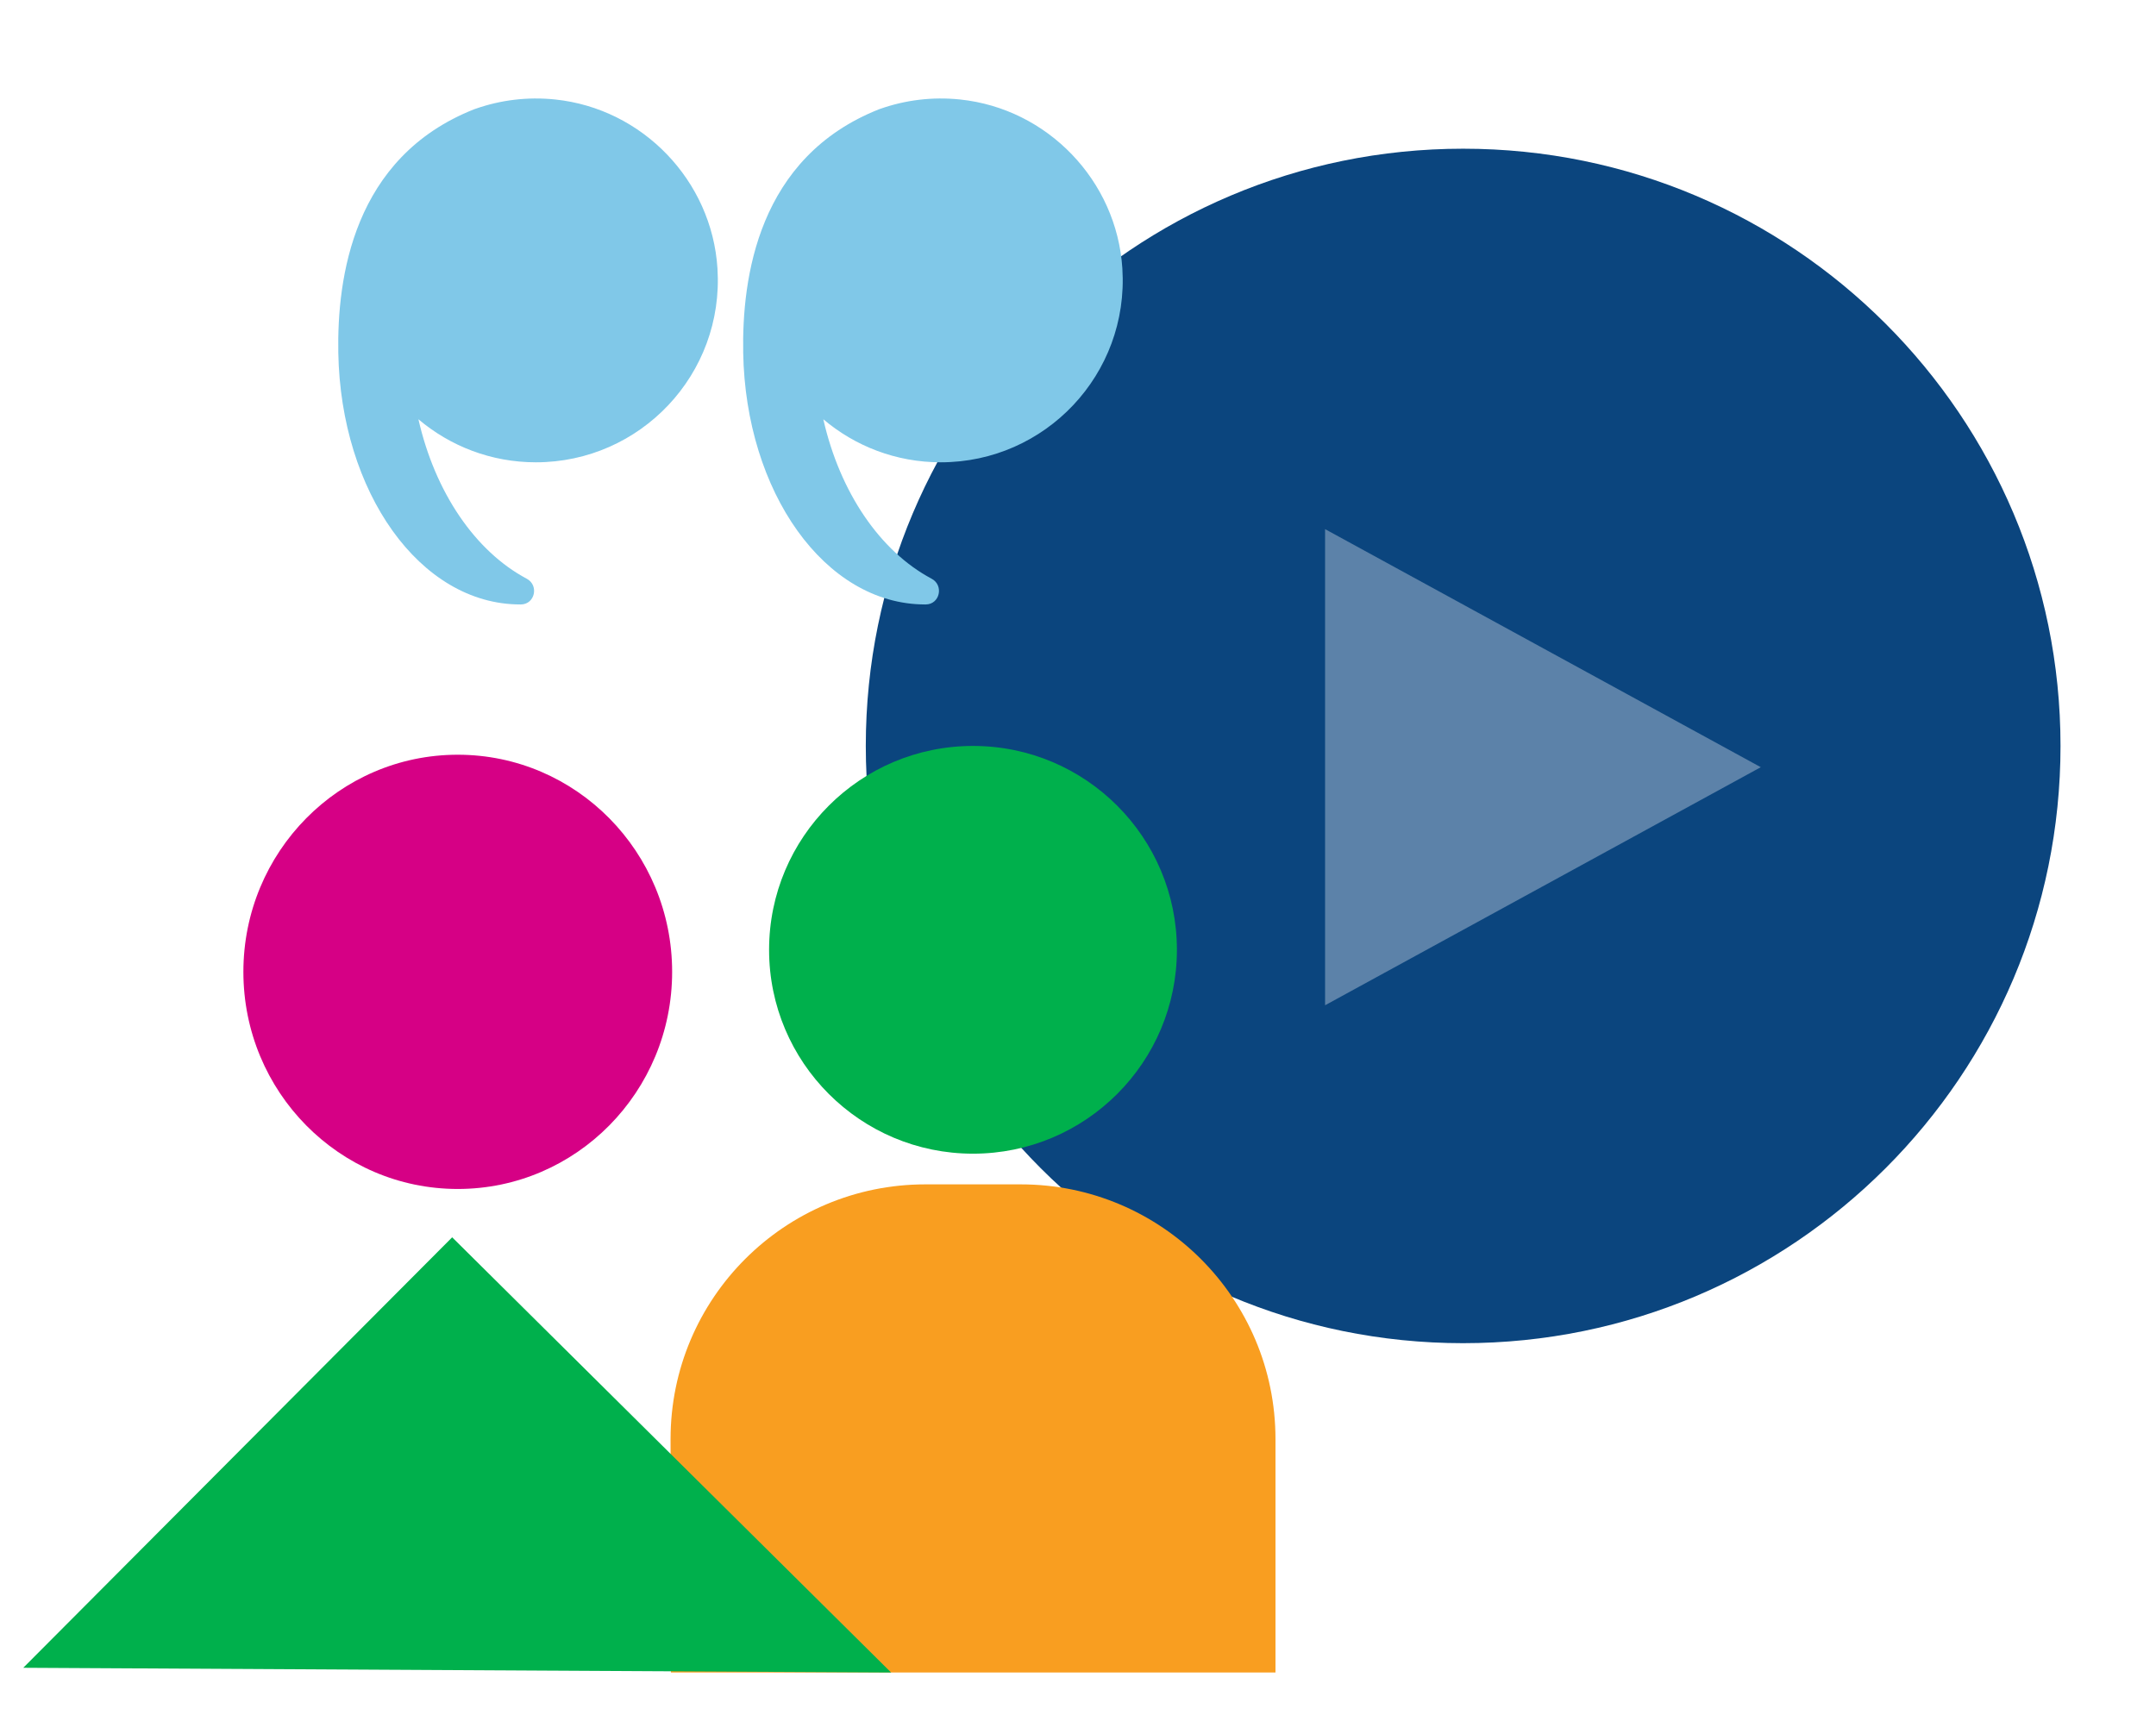
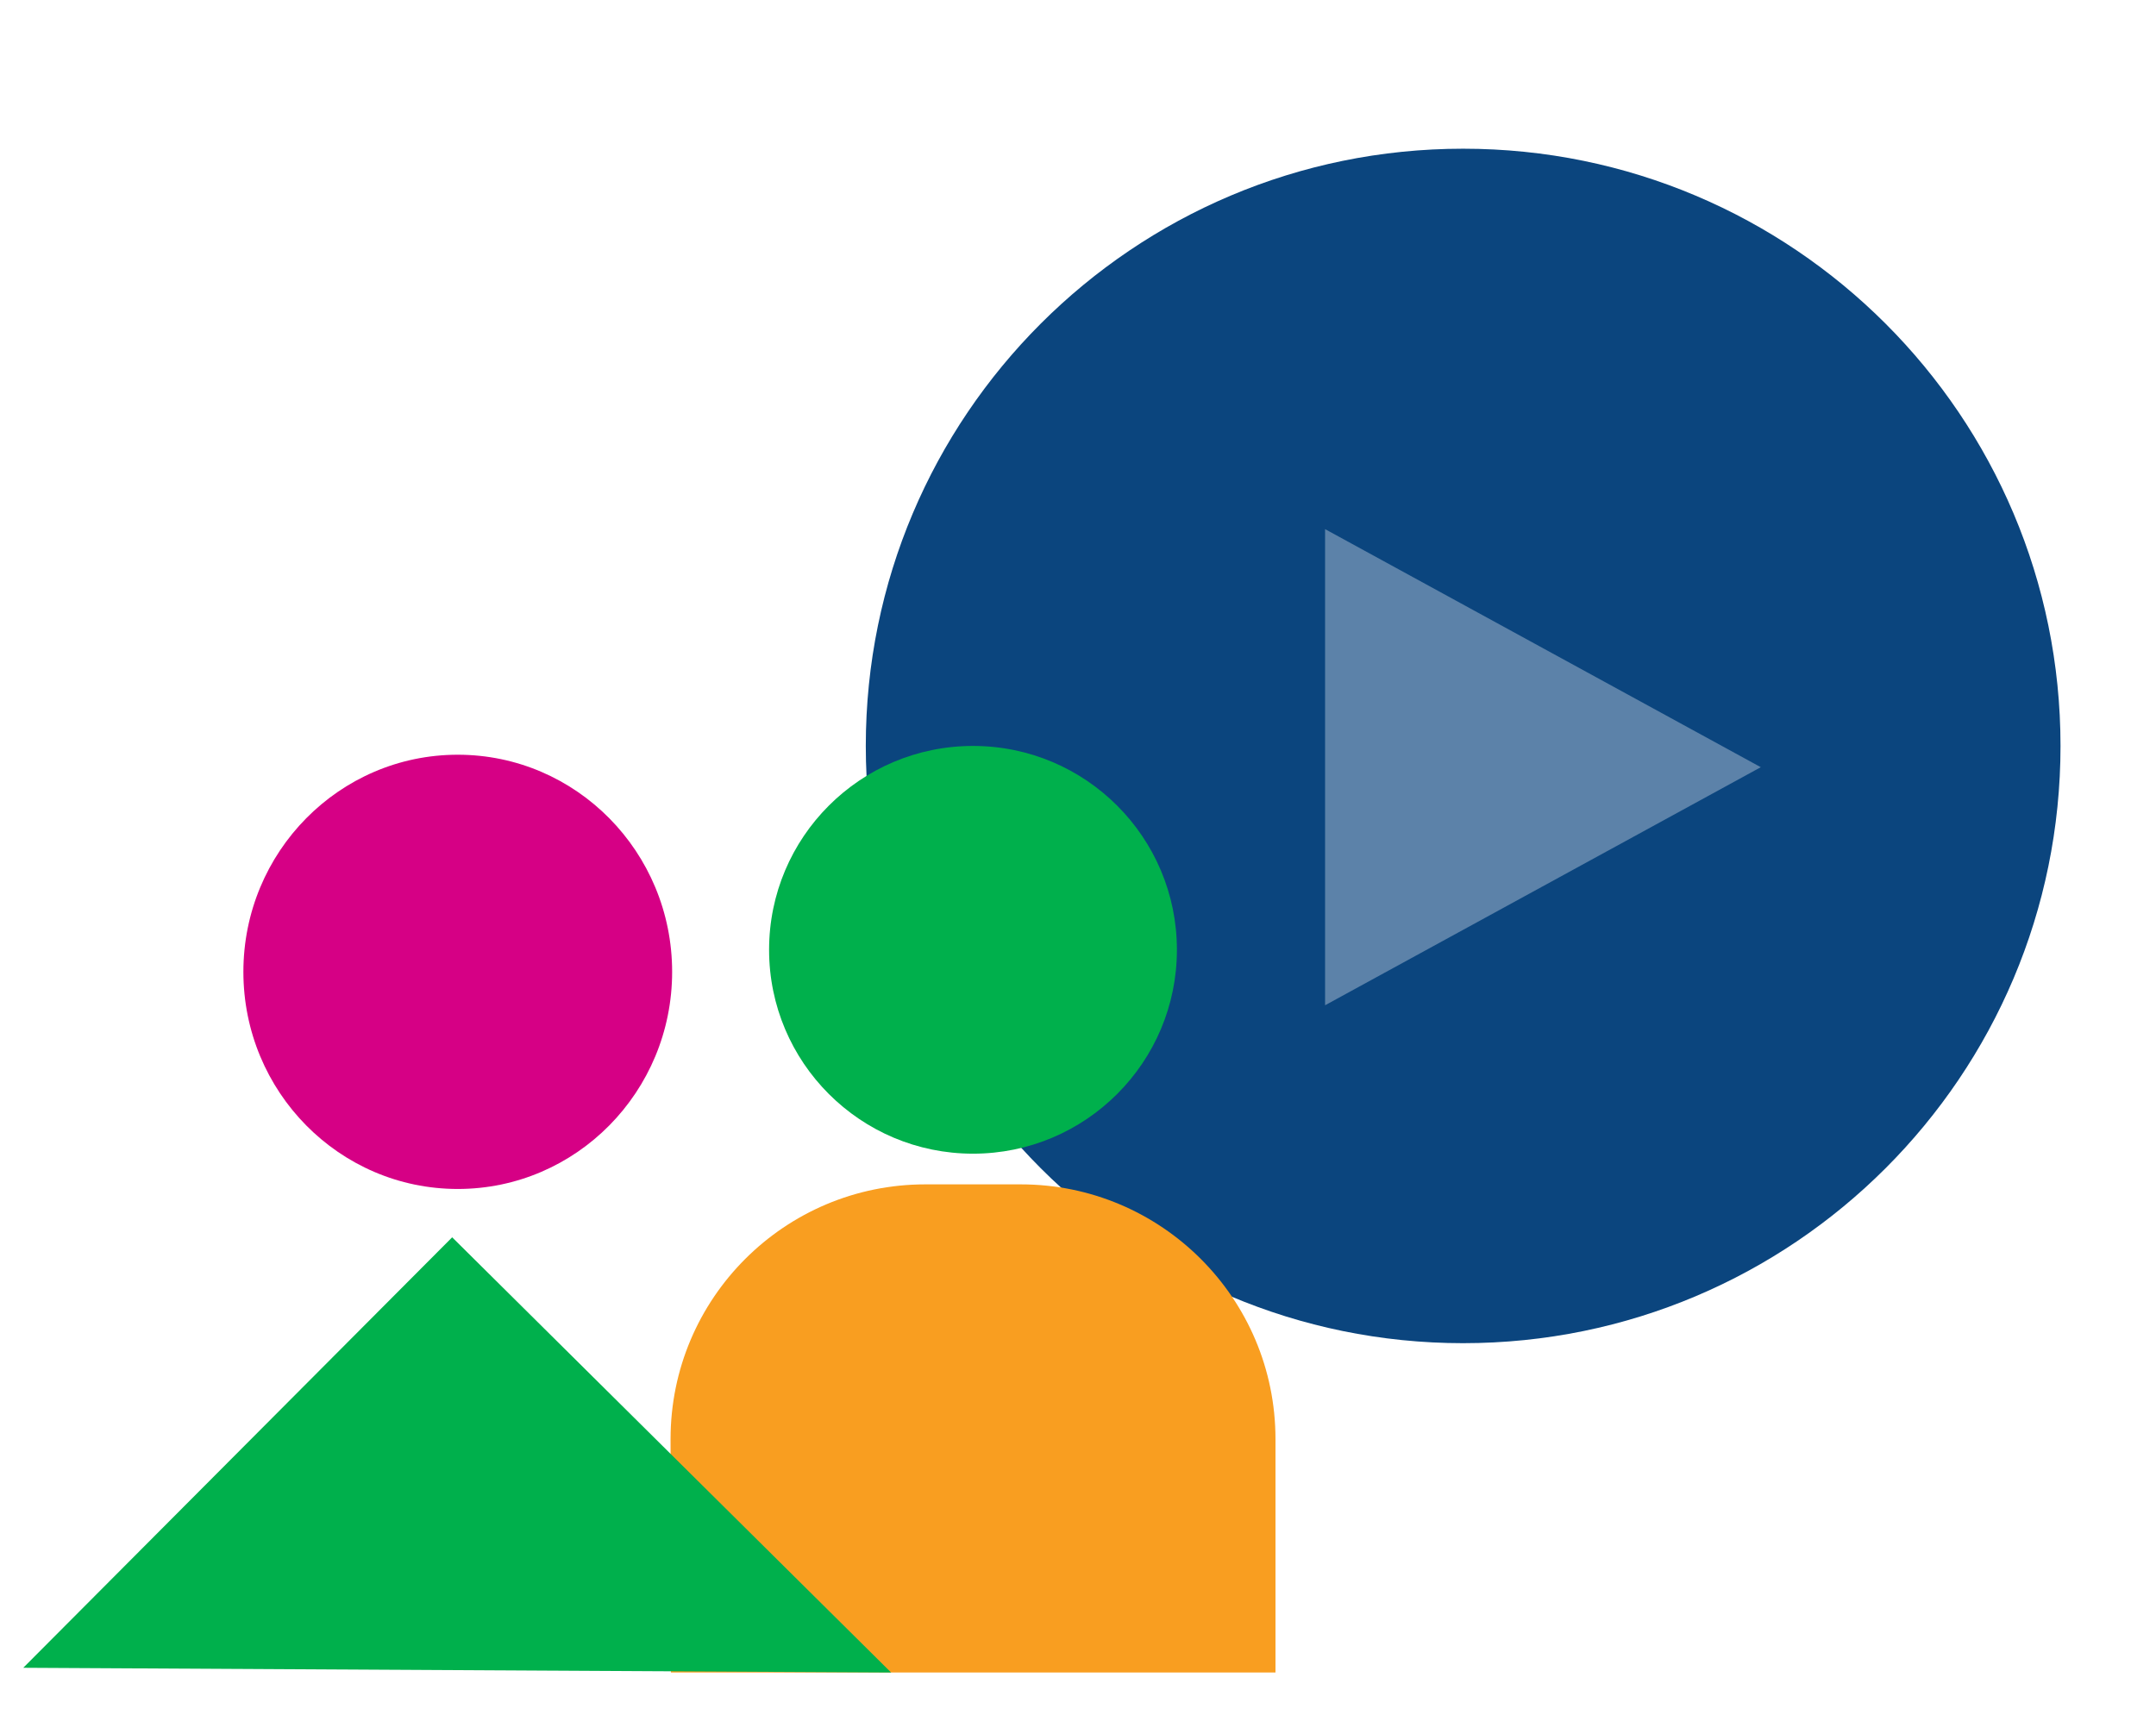
<svg xmlns="http://www.w3.org/2000/svg" viewBox="0 0 795.22 634.99">
  <defs>
    <style>.cls-1{fill:#00b04c}.cls-4{fill:#80c8e8}</style>
  </defs>
  <g id="Layer_1">
    <g id="Layer_1-2" data-name="Layer_1">
      <path d="M539.67 495.52c121.69 0 220.33-98.65 220.33-220.33S661.35 54.86 539.67 54.86s-220.33 98.65-220.33 220.33 98.65 220.33 220.33 220.33" style="fill:#0b457e" />
      <path d="M488.74 195.2v175.66l160.71-87.83-160.71-87.83z" style="fill:#5c82a9" />
      <path d="M168.84 438.63c43.67 0 79.07-35.86 79.07-80.1s-35.4-80.1-79.07-80.1-79.07 35.86-79.07 80.1 35.4 80.1 79.07 80.1" style="fill:#d60085" />
      <path d="M358.88 425.61c41.54 0 75.21-33.67 75.21-75.21s-33.68-75.21-75.21-75.21-75.21 33.67-75.21 75.21 33.68 75.21 75.21 75.21" class="cls-1" />
      <path d="M341.31 436.93c-51.9 0-93.98 42.08-93.98 93.98l.13 86.09h222.99v-86.09c0-51.9-42.08-93.98-93.98-93.98h-35.16Z" style="fill:#f99e20" />
-       <path d="M324.32 40.27c.18-.07.36-.12.54-.18 9.03-3.15 18.92-4.46 29.25-3.39 32.27 3.36 57.79 29.94 59.86 62.32 2.5 39.06-28.44 71.53-66.97 71.53-16.52 0-31.64-5.98-43.33-15.88 6.14 27.02 20.96 48.72 39.94 58.82 4.6 2.45 3.04 9.48-2.18 9.5h-.2c-37.06 0-66.21-41.58-67.11-92.85-.48-27.42 5.29-72.16 50.2-89.87M174.98 40.27c.18-.07.36-.12.54-.18 9.03-3.15 18.92-4.46 29.25-3.39 32.27 3.36 57.79 29.94 59.86 62.32 2.5 39.06-28.44 71.53-66.97 71.53-16.52 0-31.64-5.98-43.33-15.88 6.14 27.02 20.96 48.72 39.94 58.82 4.6 2.45 3.04 9.48-2.18 9.5h-.2c-37.06 0-66.21-41.58-67.11-92.85-.48-27.42 5.29-72.16 50.2-89.87" class="cls-4" />
-       <path d="m8.58 615.27 320.1 1.75-161.9-160.56L8.58 615.27z" class="cls-1" />
+       <path d="m8.58 615.27 320.1 1.75-161.9-160.56L8.58 615.27" class="cls-1" />
    </g>
  </g>
</svg>